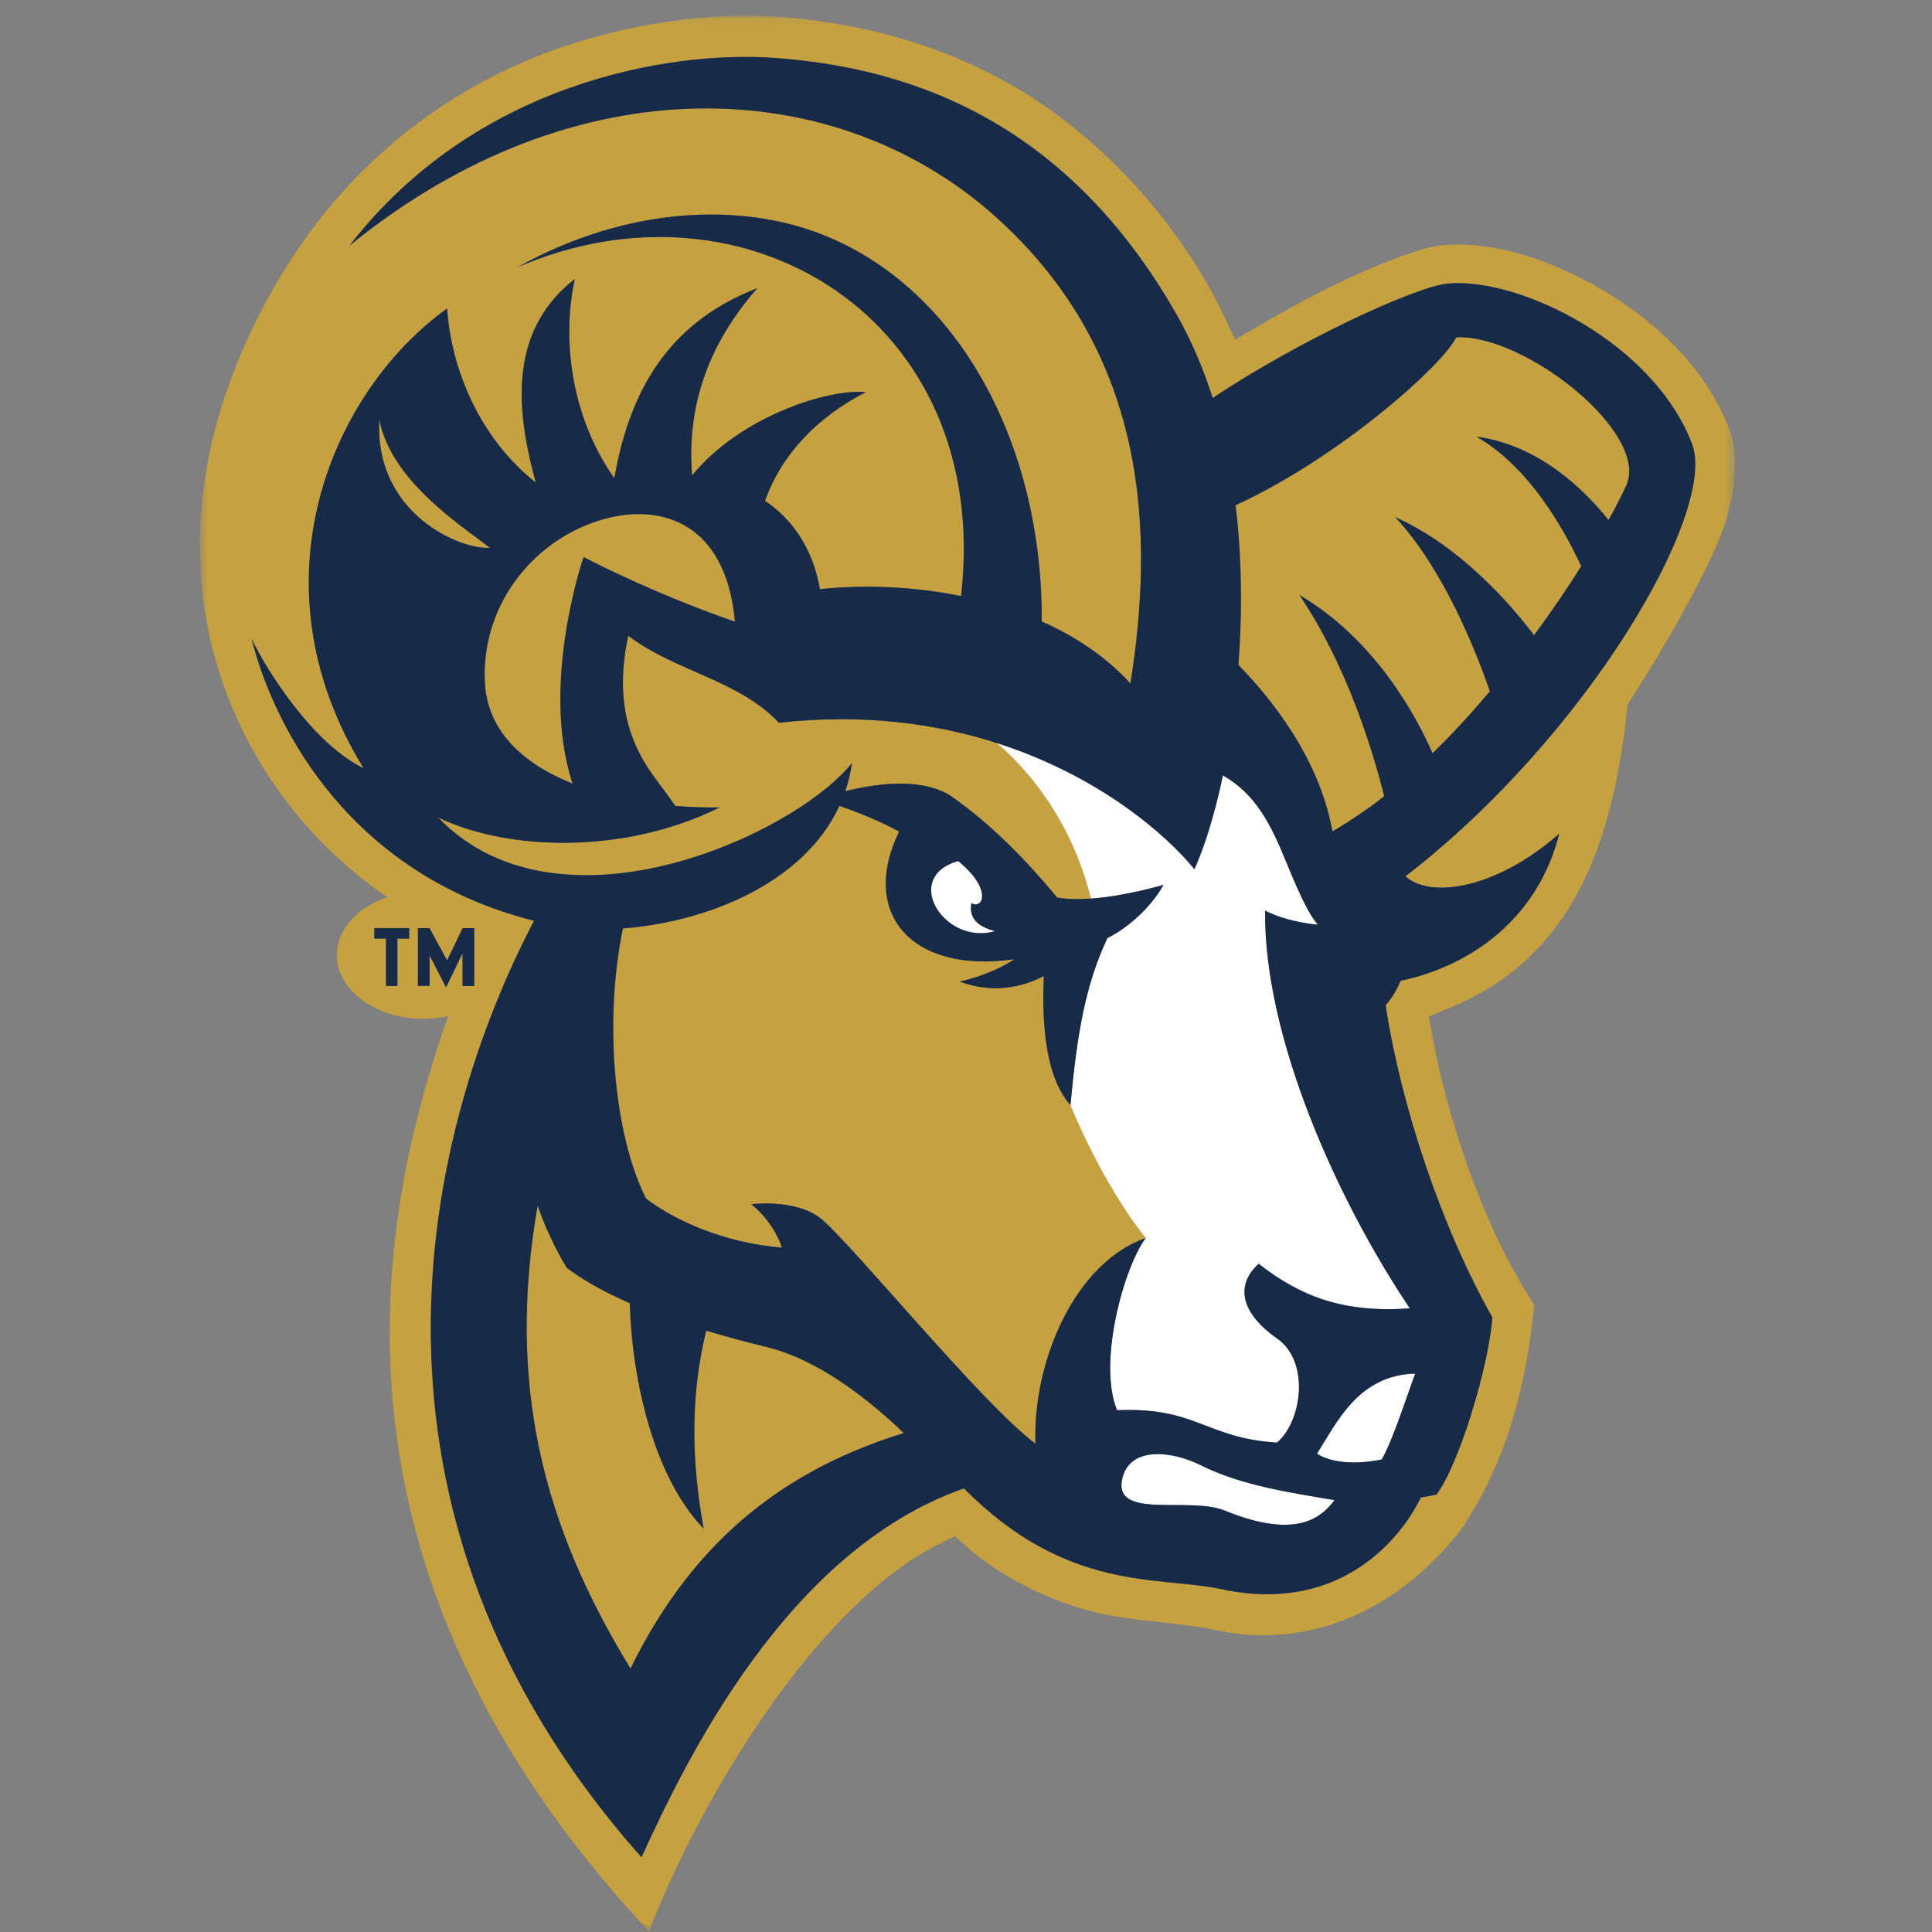
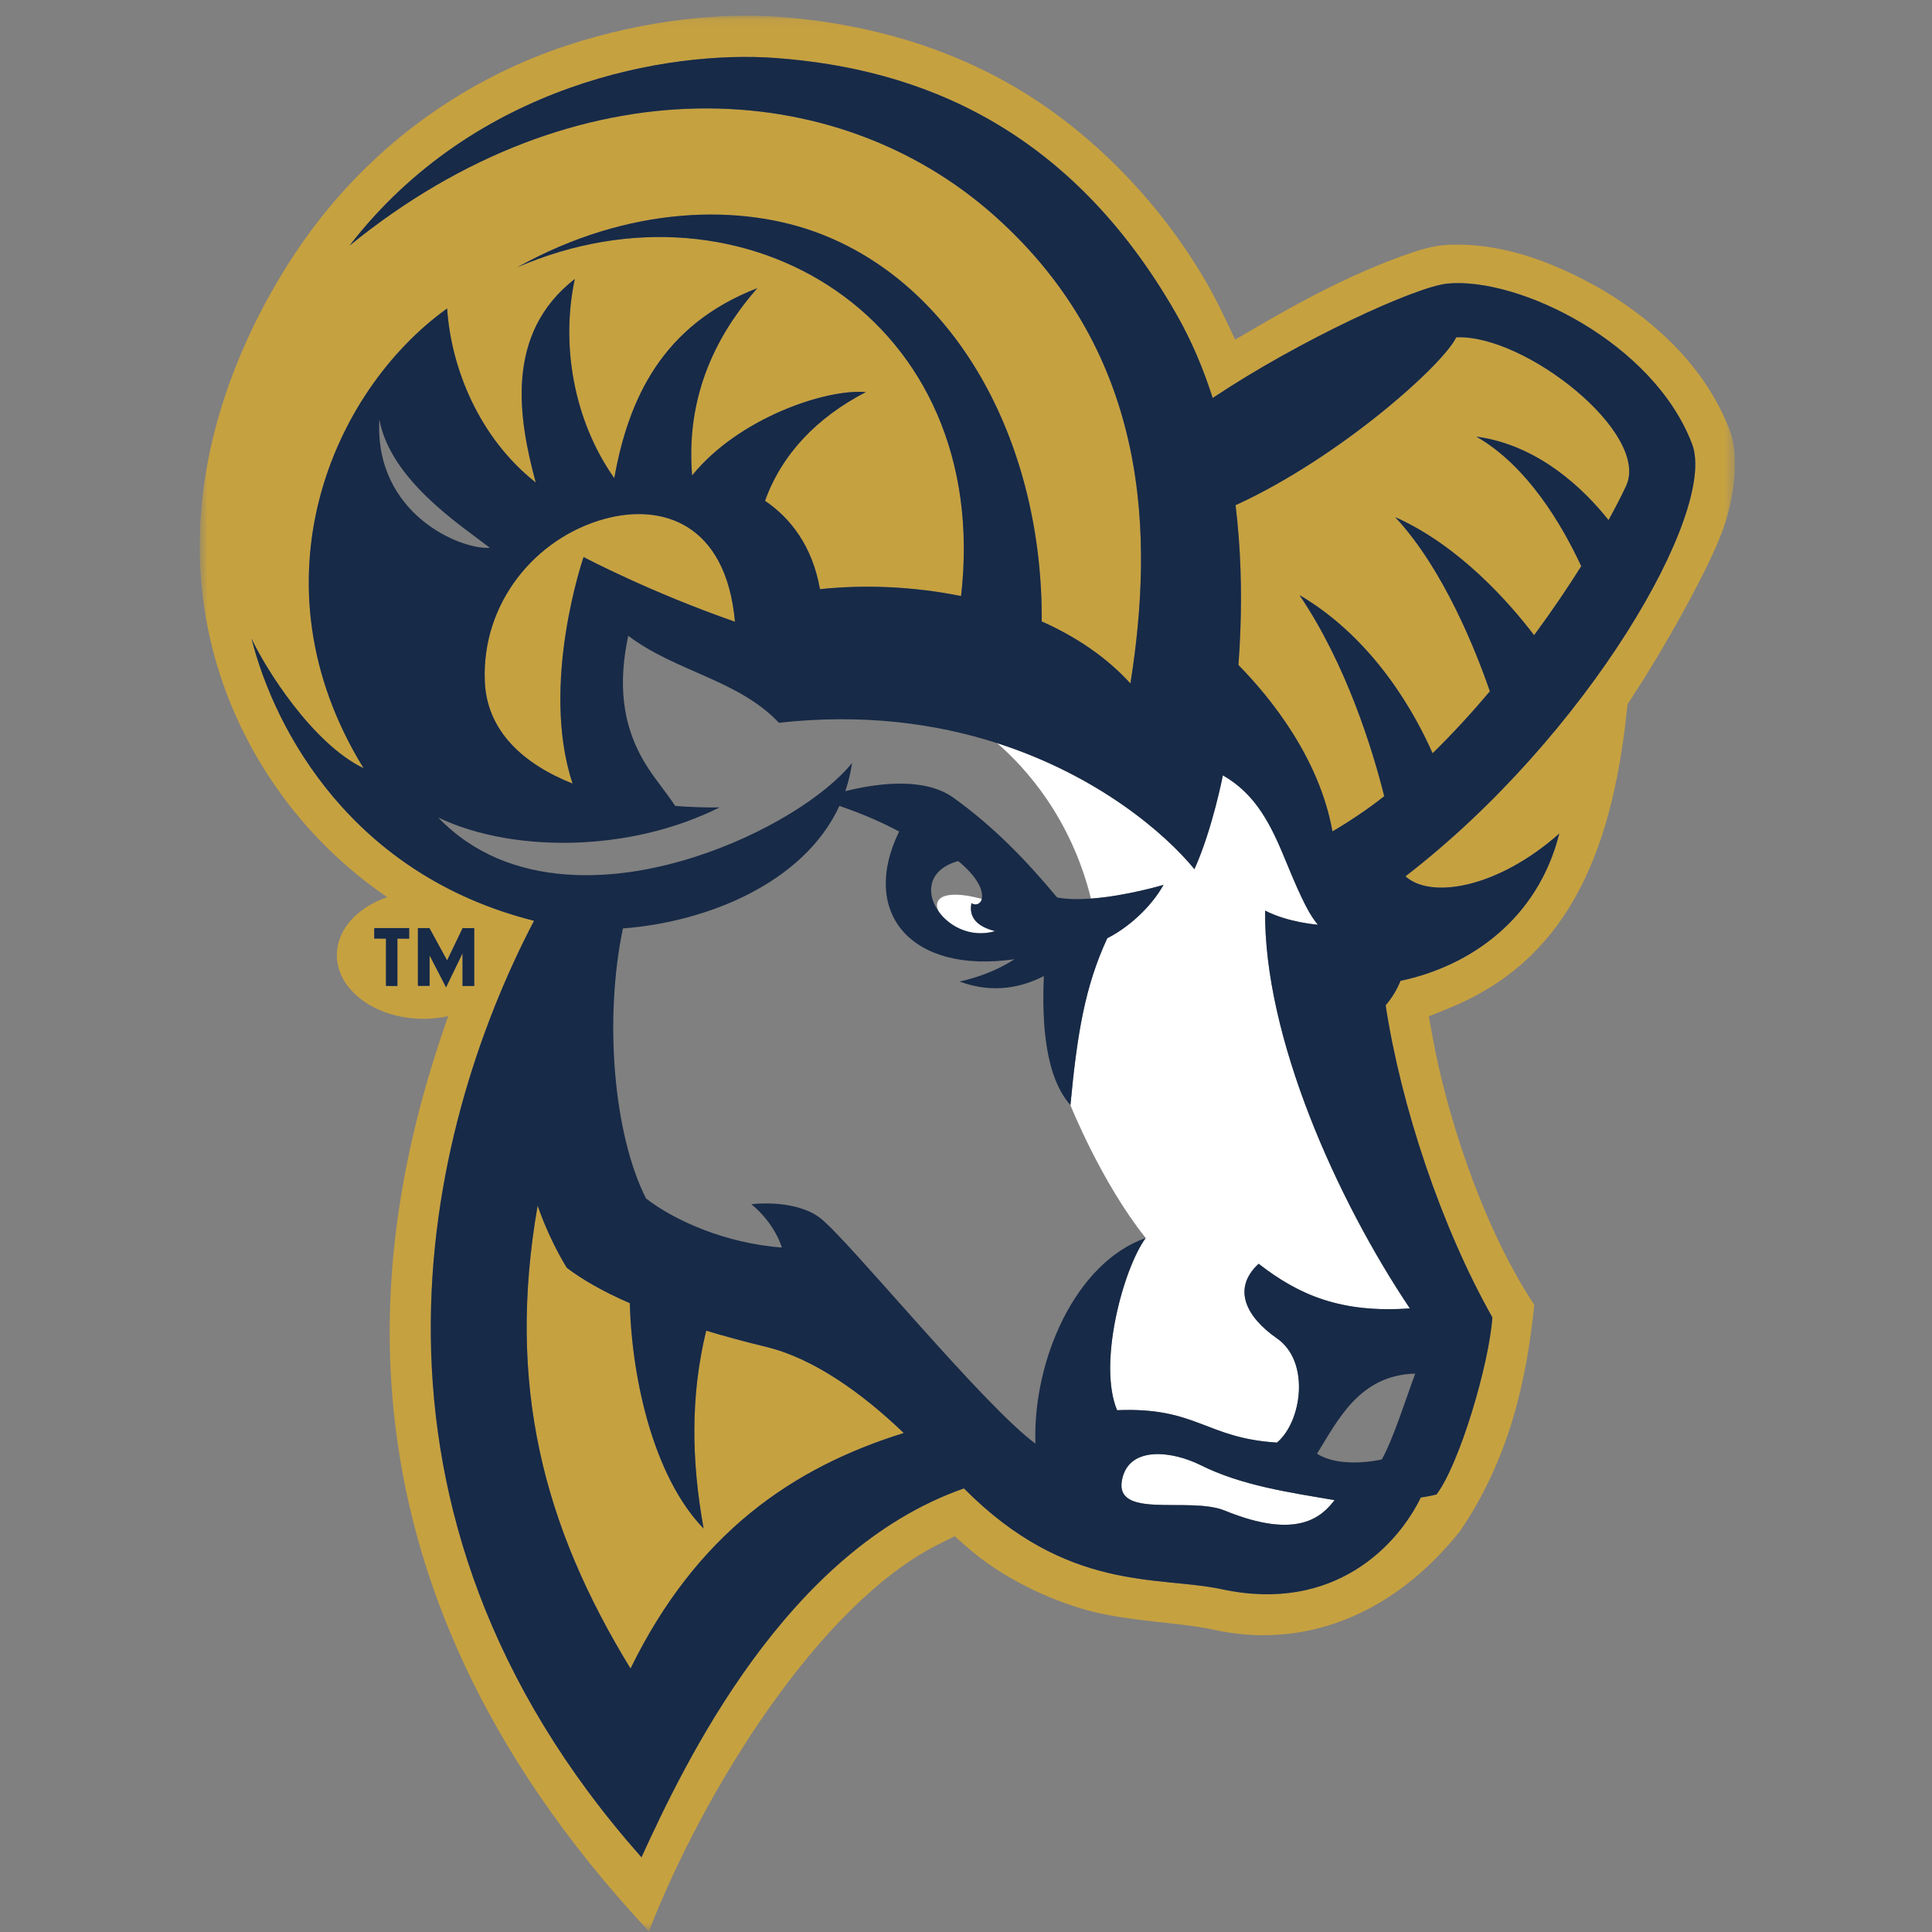
<svg xmlns="http://www.w3.org/2000/svg" xmlns:xlink="http://www.w3.org/1999/xlink" width="200px" height="200px" viewBox="0 0 200 200" version="1.1">
  <rect x="0" y="0" width="200" height="200" fill="#808080" stroke="none" />
  <title>suffolk</title>
  <desc>Created with Sketch.</desc>
  <defs>
    <polygon id="path-1" points="0.678 0.075 159.59 0.075 159.59 198.374 0.678 198.374" />
  </defs>
  <g id="suffolk" stroke="none" stroke-width="1" fill="none" fill-rule="evenodd">
    <g id="suffolk_BGD">
      <g id="suffolk" transform="translate(20, 1)">
        <g id="Group-6" transform="translate(0, 0.551)">
          <path d="M39.275,79.567 C35.868,69.279 40.41,56.112 40.41,56.112 C40.41,56.112 47.251,59.739 56.085,62.806 C55.155,52.565 48.491,50.547 42.586,52.165 C35.451,54.12 29.823,60.845 30.19,69.032 C30.418,74.118 34.147,77.521 39.275,79.567" id="Fill-1" fill="#C6A140" />
          <g id="Group-5">
            <mask id="mask-2" fill="white">
              <use xlink:href="#path-1" />
            </mask>
            <g id="Clip-4" />
            <path d="M125.493,89.166 C128.123,91.543 135.028,90.398 141.418,84.74 C139.216,93.507 132.311,98.434 124.981,99.987 C124.619,100.873 124.11,101.741 123.443,102.512 C125.03,112.969 129.229,125.522 134.488,134.821 C134.16,139.649 131.096,150.005 128.704,153.159 C128.704,153.159 127.801,153.38 127.084,153.467 C124.723,158.322 118.198,165.488 106.461,162.964 C99.911,161.556 90.498,163.338 79.787,152.528 C61.349,158.969 50.868,180.962 46.407,190.714 C14.452,154.673 23.92,115.525 35.28,93.767 C16.501,89.044 8.448,74.135 6.038,64.553 C7.492,67.67 12.348,75.426 17.638,77.972 C5.794,58.749 14.358,38.943 26.288,30.38 C26.698,36.548 29.578,43.749 35.46,48.4 C33.678,41.803 32.2,32.995 39.505,27.328 C38.048,34.08 39.352,41.94 43.59,47.946 C45.055,39.756 48.544,32.094 58.396,28.28 C55.089,32.063 50.884,38.411 51.647,47.668 C56.496,41.678 65.585,38.671 69.633,39.037 C64.562,41.663 60.934,45.455 59.196,50.293 C61.786,52.05 64.083,54.912 64.883,59.439 C69.436,58.954 74.544,59.145 79.49,60.154 C82.776,31.504 57.108,15.909 33.546,26.123 C45.073,19.691 56.768,19.484 64.993,22.68 C79.454,28.301 87.958,44.798 87.837,62.779 C91.365,64.348 94.538,66.468 97.021,69.2 C99.408,54.125 99.176,35.236 82.939,20.775 C66.501,6.138 39.622,4.792 16.174,23.886 C29.167,7.068 49.222,3.645 60.253,4.45 C75,5.528 90.646,11.48 101.776,30.961 C103.36,33.733 104.585,36.665 105.538,39.645 C114.503,33.66 126.599,28.104 129.862,27.803 C137.253,27.122 151.158,33.901 155.165,44.411 C157.812,51.361 144.339,74.639 125.493,89.166 L125.493,89.166 Z M26.178,100.66 L24.475,97.359 L24.475,100.507 L23.262,100.504 L23.262,94.527 L24.459,94.528 L26.283,97.867 L27.477,95.38 L27.887,94.527 L29.094,94.53 L29.094,96.102 L29.094,96.51 L29.094,100.517 L27.88,100.515 L27.88,99.624 L27.88,97.138 L26.178,100.66 Z M22.358,95.621 L21.138,95.618 L21.138,100.515 L19.956,100.514 L19.956,95.616 L18.742,95.611 L18.742,94.522 L22.358,94.522 L22.358,95.621 Z M159.076,43.034 C156.63,36.587 151.54,31.865 146.017,28.532 C140.335,25.244 134.836,23.452 129.465,23.821 C128.645,23.915 127.965,24.06 127.305,24.244 C126.57,24.449 125.863,24.701 125.053,24.982 C120.704,26.587 116.356,28.655 110.477,32.084 L107.865,33.605 L106.562,30.878 C102.732,22.845 94.967,12.993 84.242,6.99 C76.574,2.701 68.366,0.753 60.568,0.187 C54.714,-0.229 46.904,0.45 38.671,3.159 C29.694,6.119 20.214,11.914 12.821,21.501 C10.333,24.73 -3.57,43.437 1.972,65.494 C4.604,75.966 11.144,85.24 20.089,91.327 C17.012,92.372 14.872,94.657 14.872,97.317 C14.872,100.961 18.887,103.917 23.844,103.917 C24.732,103.917 25.587,103.818 26.397,103.642 C18.908,124.873 12.011,160.764 47.171,198.374 C52.876,183.753 64.832,164.488 77.153,158.315 L78.828,157.478 L80.235,158.712 C83.515,161.588 88.338,164.019 92.809,165.21 C96.839,166.284 102.34,166.427 105.578,167.145 C114.754,169.18 124.007,165.875 131.135,156.962 C136.333,149.32 138.042,141.133 138.83,133.528 C133.145,124.925 129.606,113.026 128.315,105.883 L127.913,103.662 L130.003,102.813 C141.932,97.954 146.794,87.304 148.409,72.027 L148.481,71.359 L148.845,70.797 C152.298,65.523 156.706,57.683 158.268,53.504 C159.678,49.741 159.982,45.418 159.076,43.034 L159.076,43.034 Z" id="Fill-3" fill="#C6A140" mask="url(#mask-2)" />
          </g>
        </g>
        <g id="Group-31" transform="translate(4.879, 3.803)">
          <path d="M125.87,30.116 C124.545,32.934 113.797,42.572 103.026,47.493 C103.584,52.063 103.67,56.443 103.532,60.269 C103.483,61.594 103.411,62.863 103.323,64.037 C106.61,67.389 111.689,73.625 113.055,81.263 C113.979,80.724 114.865,80.16 115.711,79.593 C116.68,78.937 117.592,78.274 118.417,77.617 C117.223,72.84 114.519,64.009 109.641,56.801 C117.452,61.381 121.697,69.251 123.422,73.175 C125.494,71.149 127.478,68.98 129.353,66.765 C127.929,62.632 124.585,54.134 119.552,48.729 C126.251,51.715 131.451,57.698 133.933,60.954 C135.741,58.498 137.386,56.074 138.812,53.807 C136.862,49.607 133.261,43.424 127.945,40.391 C134.431,41.271 139.108,45.856 141.635,49.035 C142.352,47.742 142.964,46.552 143.451,45.511 C146.003,40.071 132.97,29.78 125.87,30.116" id="Fill-7" fill="#C6A140" />
-           <path d="M93.724,123.352 C89.133,117.62 85.933,109.602 85.933,109.602 C83.37,106.711 82.954,101.319 83.181,96.238 C80.997,97.363 77.99,98.118 74.456,96.806 C78.015,96.023 80.127,94.497 80.127,94.497 C69.529,96.04 64.069,89.771 68.198,81.277 C65.896,80.043 63.622,79.17 62.019,78.623 C58.296,86.692 48.155,90.672 39.609,91.306 C37.649,100.698 38.622,112.58 41.994,119.261 C44.907,121.513 50.114,123.884 56.057,124.344 C56.057,124.344 55.406,121.921 52.905,119.856 C55.53,119.588 58.374,119.996 60.04,121.295 C63.03,123.636 76.819,140.589 82.308,144.641 C82.014,136.054 86.432,125.913 93.724,123.352" id="Fill-9" fill="#C6A140" />
-           <path d="M78.34,72.124 C72.049,70.105 64.489,69.043 55.756,70.019 C51.529,65.554 45.097,64.747 40.157,61.012 C39.179,65.632 39.285,70.272 42.266,74.791 C43.029,75.949 44.094,77.246 45.019,78.625 C46.559,78.749 48.104,78.801 49.622,78.78 C48.452,79.362 47.249,79.866 46.026,80.305 C42.598,81.533 39.018,82.198 35.538,82.388 C29.861,82.698 24.462,81.741 20.484,79.827 C24.148,83.643 28.835,85.368 33.779,85.724 C36.299,85.908 38.887,85.737 41.443,85.297 C42.598,85.097 43.748,84.84 44.883,84.539 C45.582,84.355 46.278,84.152 46.964,83.936 C54.299,81.601 60.661,77.515 63.326,74.173 C63.183,75.199 62.941,76.168 62.625,77.098 C66.226,76.201 70.916,75.689 73.827,77.778 C77.971,80.759 81.347,84.24 84.557,88.105 C85.601,88.297 86.819,88.307 88.057,88.217 C85.982,79.838 81.27,74.659 78.34,72.124" id="Fill-11" fill="#C6A140" />
-           <path d="M25.833,51.902 C22.798,49.564 15.546,44.889 14.39,38.621 C13.852,48.41 22.847,52.141 25.833,51.902" id="Fill-13" fill="#C6A140" />
          <path d="M48.227,132.949 C46.576,139.746 46.698,146.442 47.96,153.435 C42.898,148.226 40.545,138.278 40.317,130.105 C37.365,128.817 35.285,127.572 33.792,126.435 C31.781,123.141 30.779,119.993 30.779,119.993 C27.544,138.557 31.366,153.19 40.395,167.923 C47.243,153.918 57.196,147.107 68.677,143.546 C64.373,139.414 59.357,135.824 54.475,134.635 C52.172,134.076 50.104,133.513 48.227,132.949" id="Fill-15" fill="#C6A140" />
-           <path d="M111.457,145.681 C113.141,146.788 115.959,146.746 118.167,146.278 C119.351,144.166 120.721,139.821 121.626,137.393 C115.765,137.535 113.544,142.382 111.457,145.681" id="Fill-17" fill="#FFFFFF" />
          <path d="M91.334,148.125 C90.139,152.63 98.182,150.053 101.906,151.57 C109.481,154.669 111.989,152.165 113.272,150.489 C108.564,149.684 103.653,148.985 99.408,146.869 C96.556,145.442 92.206,144.85 91.334,148.125" id="Fill-19" fill="#FFFFFF" />
          <path d="M90.759,141.181 C99.021,140.834 99.897,144.072 107.31,144.535 C109.863,142.418 110.804,136.165 107.303,133.737 C104.176,131.568 102.597,128.617 105.417,126.023 C109.599,129.287 114,131.148 121.069,130.641 C113.535,119.407 105.939,102.556 106.087,89.46 C108.451,90.696 111.546,90.922 111.546,90.922 C110.785,90.013 110.008,88.682 108.276,84.443 C106.706,80.594 105.156,77.423 101.71,75.46 C101.71,75.46 100.631,81.036 98.768,85.174 C95.748,81.482 88.796,75.482 78.339,72.124 C81.27,74.657 85.981,79.838 88.056,88.218 C91.725,87.953 95.568,86.799 95.568,86.799 C94.212,89.213 91.821,91.283 89.752,92.316 C87.44,97.269 86.619,102.256 85.932,109.602 C85.932,109.602 89.131,117.62 93.724,123.352 C91.39,126.54 88.752,136.36 90.759,141.181" id="Fill-21" fill="#FFFFFF" />
-           <path d="M76.761,88.25 C77.047,86.677 74.95,84.838 74.312,84.331 C68.384,86.02 72.907,93.124 78.134,91.591 C76.825,91.246 75.32,90.529 75.688,88.687 C76.13,89.004 76.669,88.75 76.761,88.25" id="Fill-23" fill="#FFFFFF" />
+           <path d="M76.761,88.25 C68.384,86.02 72.907,93.124 78.134,91.591 C76.825,91.246 75.32,90.529 75.688,88.687 C76.13,89.004 76.669,88.75 76.761,88.25" id="Fill-23" fill="#FFFFFF" />
          <path d="M143.449,45.511 C142.961,46.555 142.35,47.742 141.637,49.035 C139.105,45.856 134.428,41.272 127.948,40.394 C133.261,43.423 136.859,49.609 138.809,53.81 C137.385,56.074 135.742,58.498 133.931,60.953 C131.45,57.696 126.253,51.714 119.554,48.729 C124.583,54.135 127.926,62.631 129.353,66.765 C127.479,68.983 125.493,71.15 123.423,73.178 C121.695,69.254 117.455,61.383 109.644,56.799 C114.519,64.009 117.221,72.843 118.414,77.617 C117.593,78.274 116.679,78.94 115.708,79.592 C114.866,80.163 113.98,80.724 113.056,81.262 C111.691,73.623 106.611,67.387 103.323,64.038 C103.412,62.861 103.485,61.597 103.531,60.267 C103.667,56.446 103.581,52.061 103.027,47.495 C113.797,42.57 124.542,32.937 125.868,30.116 C132.971,29.779 146.002,40.07 143.449,45.511 M118.166,146.279 C115.96,146.748 113.14,146.787 111.456,145.68 C113.544,142.383 115.768,137.535 121.626,137.392 C120.72,139.82 119.351,144.165 118.166,146.279 M101.905,151.573 C98.18,150.053 90.139,152.631 91.332,148.124 C92.206,144.853 96.554,145.441 99.408,146.867 C103.653,148.987 108.564,149.682 113.272,150.492 C111.989,152.168 109.481,154.672 101.905,151.573 M78.133,91.591 C72.907,93.124 68.386,86.02 74.31,84.329 C74.951,84.84 77.047,86.679 76.759,88.248 C76.67,88.748 76.128,89.002 75.686,88.687 C75.32,90.531 76.823,91.244 78.133,91.591 M60.04,121.295 C58.373,119.996 55.528,119.586 52.904,119.856 C55.406,121.921 56.057,124.344 56.057,124.344 C50.113,123.883 44.907,121.513 41.995,119.261 C38.622,112.579 37.648,100.698 39.606,91.306 C48.155,90.672 58.296,86.692 62.017,78.623 C63.621,79.17 65.896,80.043 68.197,81.275 C64.068,89.773 69.531,96.04 80.126,94.496 C80.126,94.496 78.015,96.023 74.456,96.805 C77.989,98.119 80.997,97.363 83.18,96.238 C82.954,101.318 83.37,106.711 85.933,109.6 C86.619,102.254 87.442,97.269 89.751,92.316 C91.823,91.283 94.212,89.213 95.569,86.799 C95.569,86.799 91.724,87.953 88.057,88.218 C86.819,88.306 85.601,88.296 84.556,88.105 C81.345,84.24 77.971,80.758 73.825,77.779 C70.914,75.69 66.226,76.2 62.627,77.098 C62.939,76.168 63.183,75.197 63.325,74.173 C60.661,77.516 54.299,81.6 46.966,83.934 C46.277,84.153 45.584,84.357 44.883,84.539 C43.748,84.84 42.598,85.096 41.442,85.296 C38.885,85.737 36.299,85.908 33.777,85.724 C28.833,85.368 24.148,83.643 20.486,79.827 C24.462,81.742 29.861,82.7 35.538,82.389 C39.017,82.197 42.598,81.532 46.026,80.305 C47.249,79.866 48.453,79.361 49.622,78.779 C48.103,78.802 46.56,78.748 45.021,78.625 C44.093,77.248 43.027,75.948 42.265,74.789 C39.285,70.274 39.18,65.631 40.155,61.012 C45.098,64.747 51.529,65.553 55.756,70.018 C64.489,69.044 72.05,70.106 78.34,72.124 C88.797,75.482 95.749,81.482 98.769,85.174 C100.633,81.036 101.713,75.461 101.713,75.461 C105.154,77.423 106.704,80.594 108.276,84.443 C110.008,88.683 110.784,90.013 111.547,90.924 C111.547,90.924 108.45,90.696 106.087,89.461 C105.939,102.557 113.536,119.407 121.067,130.64 C114.001,131.148 109.6,129.285 105.417,126.023 C102.597,128.615 104.176,131.57 107.302,133.739 C110.807,136.165 109.863,142.418 107.309,144.534 C99.898,144.072 99.023,140.835 90.76,141.181 C88.751,136.36 91.391,126.54 93.726,123.352 C86.429,125.913 82.014,136.056 82.308,144.641 C76.819,140.589 63.03,123.636 60.04,121.295 M40.393,167.922 C31.365,153.192 27.544,138.56 30.778,119.994 C30.778,119.994 31.78,123.139 33.792,126.438 C35.285,127.574 37.366,128.817 40.316,130.103 C40.546,138.28 42.899,148.223 47.96,153.433 C46.698,146.441 46.577,139.745 48.226,132.948 C50.103,133.513 52.172,134.079 54.475,134.638 C59.357,135.823 64.372,139.413 68.677,143.544 C57.195,147.105 47.241,153.918 40.393,167.922 M14.392,38.622 C15.547,44.887 22.798,49.563 25.833,51.903 C22.847,52.142 13.852,48.407 14.392,38.622 M37.708,48.914 C43.611,47.296 50.274,49.313 51.204,59.557 C42.372,56.487 35.532,52.861 35.532,52.861 C35.532,52.861 30.988,66.027 34.395,76.314 C29.268,74.27 25.539,70.867 25.311,65.779 C24.945,57.596 30.575,50.866 37.708,48.914 M124.984,24.55 C121.721,24.851 109.624,30.409 100.659,36.396 C99.706,33.413 98.481,30.482 96.896,27.711 C85.767,8.228 70.121,2.275 55.374,1.197 C44.345,0.394 24.29,3.815 11.296,20.631 C34.745,1.54 61.622,2.885 78.059,17.522 C94.297,31.984 94.529,50.874 92.142,65.948 C89.659,63.217 86.486,61.095 82.959,59.526 C83.079,41.547 74.575,25.049 60.114,19.428 C51.889,16.231 40.196,16.438 28.667,22.872 C52.23,12.656 77.898,28.253 74.611,56.901 C69.666,55.895 64.557,55.703 60.004,56.187 C59.204,51.659 56.906,48.797 54.317,47.04 C56.055,42.204 59.684,38.412 64.754,35.787 C60.706,35.42 51.617,38.427 46.768,44.415 C46.003,35.16 50.209,28.81 53.517,25.028 C43.665,28.841 40.176,36.503 38.711,44.693 C34.473,38.688 33.171,30.828 34.626,24.077 C27.321,29.745 28.798,38.553 30.582,45.147 C24.698,40.498 21.819,33.295 21.408,27.127 C9.478,35.69 0.914,55.5 12.759,74.721 C7.469,72.173 2.613,64.418 1.159,61.3 C3.571,70.883 11.624,85.792 30.403,90.516 C19.04,112.275 9.573,151.423 41.526,187.464 C45.989,177.713 56.47,155.716 74.909,149.277 C85.619,160.087 95.032,158.301 101.583,159.711 C113.319,162.236 119.844,155.07 122.205,150.215 C122.921,150.129 123.827,149.906 123.827,149.906 C126.217,146.753 129.281,136.397 129.61,131.57 C124.35,122.269 120.151,109.718 118.564,99.261 C119.231,98.488 119.74,97.622 120.102,96.735 C127.432,95.183 134.335,90.256 136.537,81.487 C130.149,87.147 123.244,88.293 120.613,85.914 C139.46,71.386 152.932,48.111 150.284,41.158 C146.279,30.649 132.374,23.87 124.984,24.55" id="Fill-25" fill="#172A47" />
          <polygon id="Fill-27" fill="#172A47" points="13.866 92.361 15.076 92.364 15.076 97.263 16.26 97.265 16.26 92.367 17.479 92.369 17.479 91.27 13.866 91.27" />
          <polygon id="Fill-29" fill="#172A47" points="23.001 97.264 24.214 97.266 24.214 93.258 24.214 92.851 24.214 91.277 23.009 91.274 22.599 92.129 21.406 94.615 19.579 91.274 18.382 91.274 18.382 97.253 19.595 97.256 19.595 94.108 21.297 97.407 23.001 93.887 23.001 96.373" />
        </g>
      </g>
    </g>
  </g>
</svg>